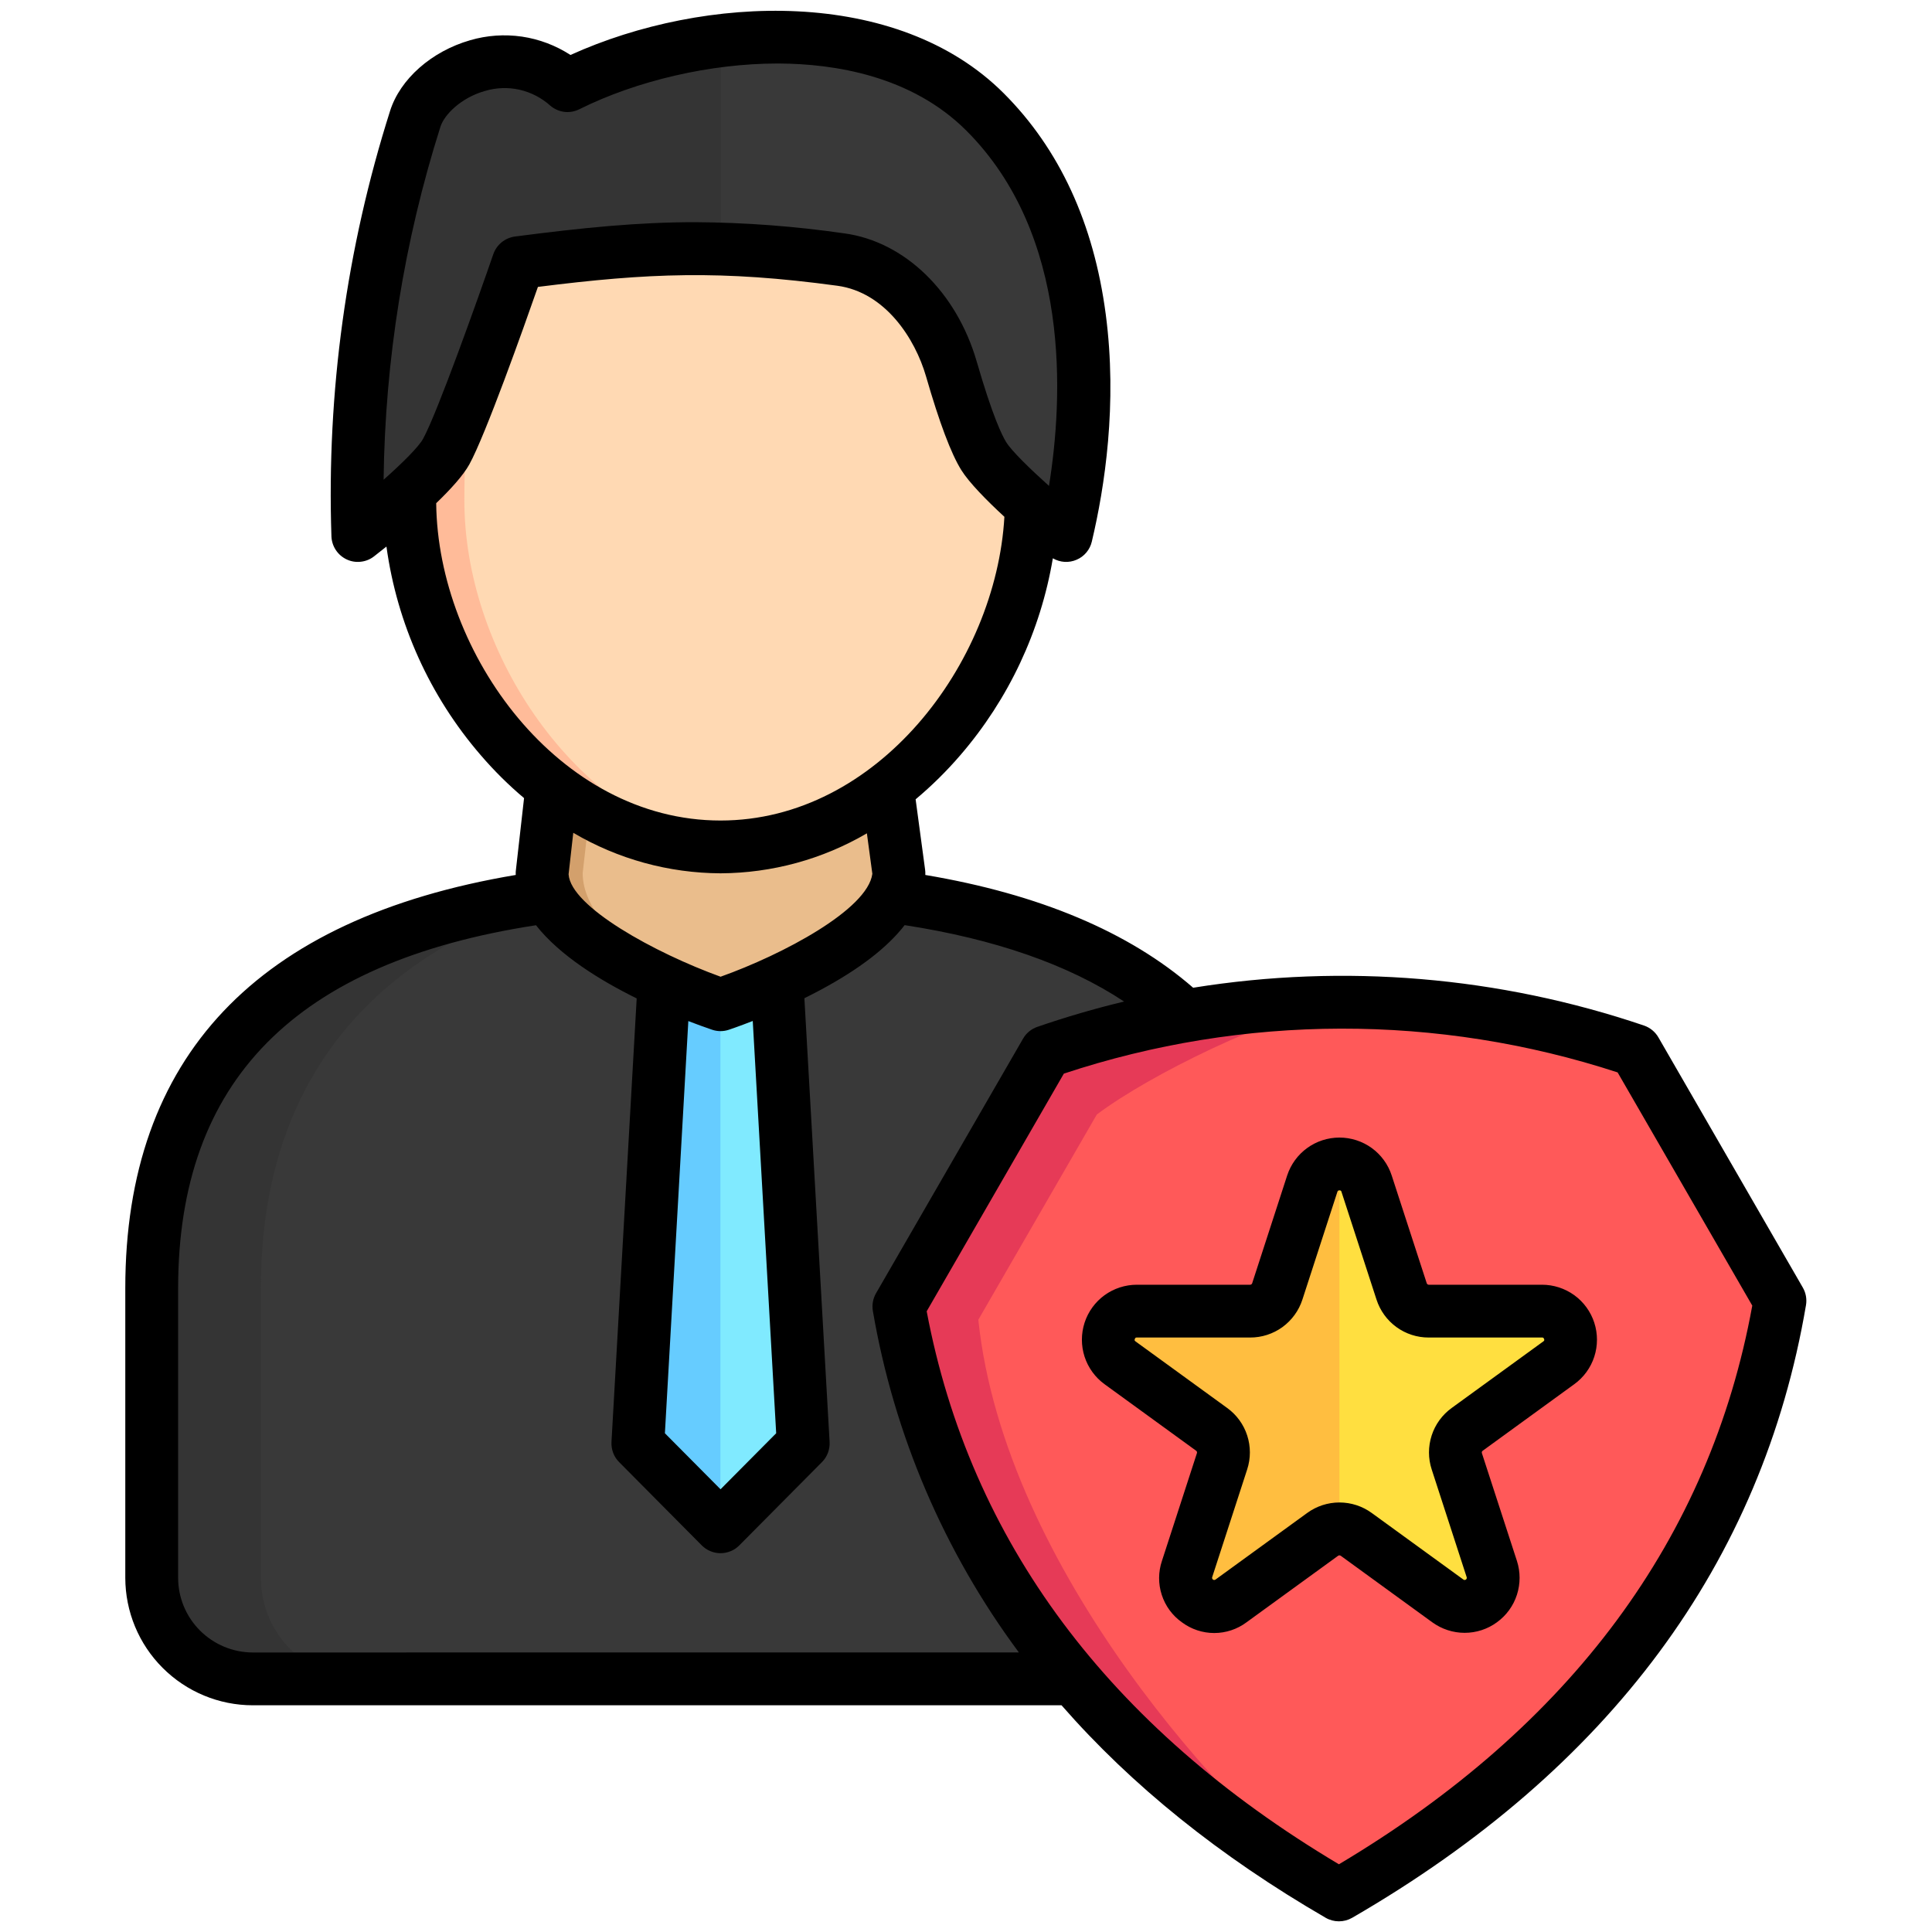
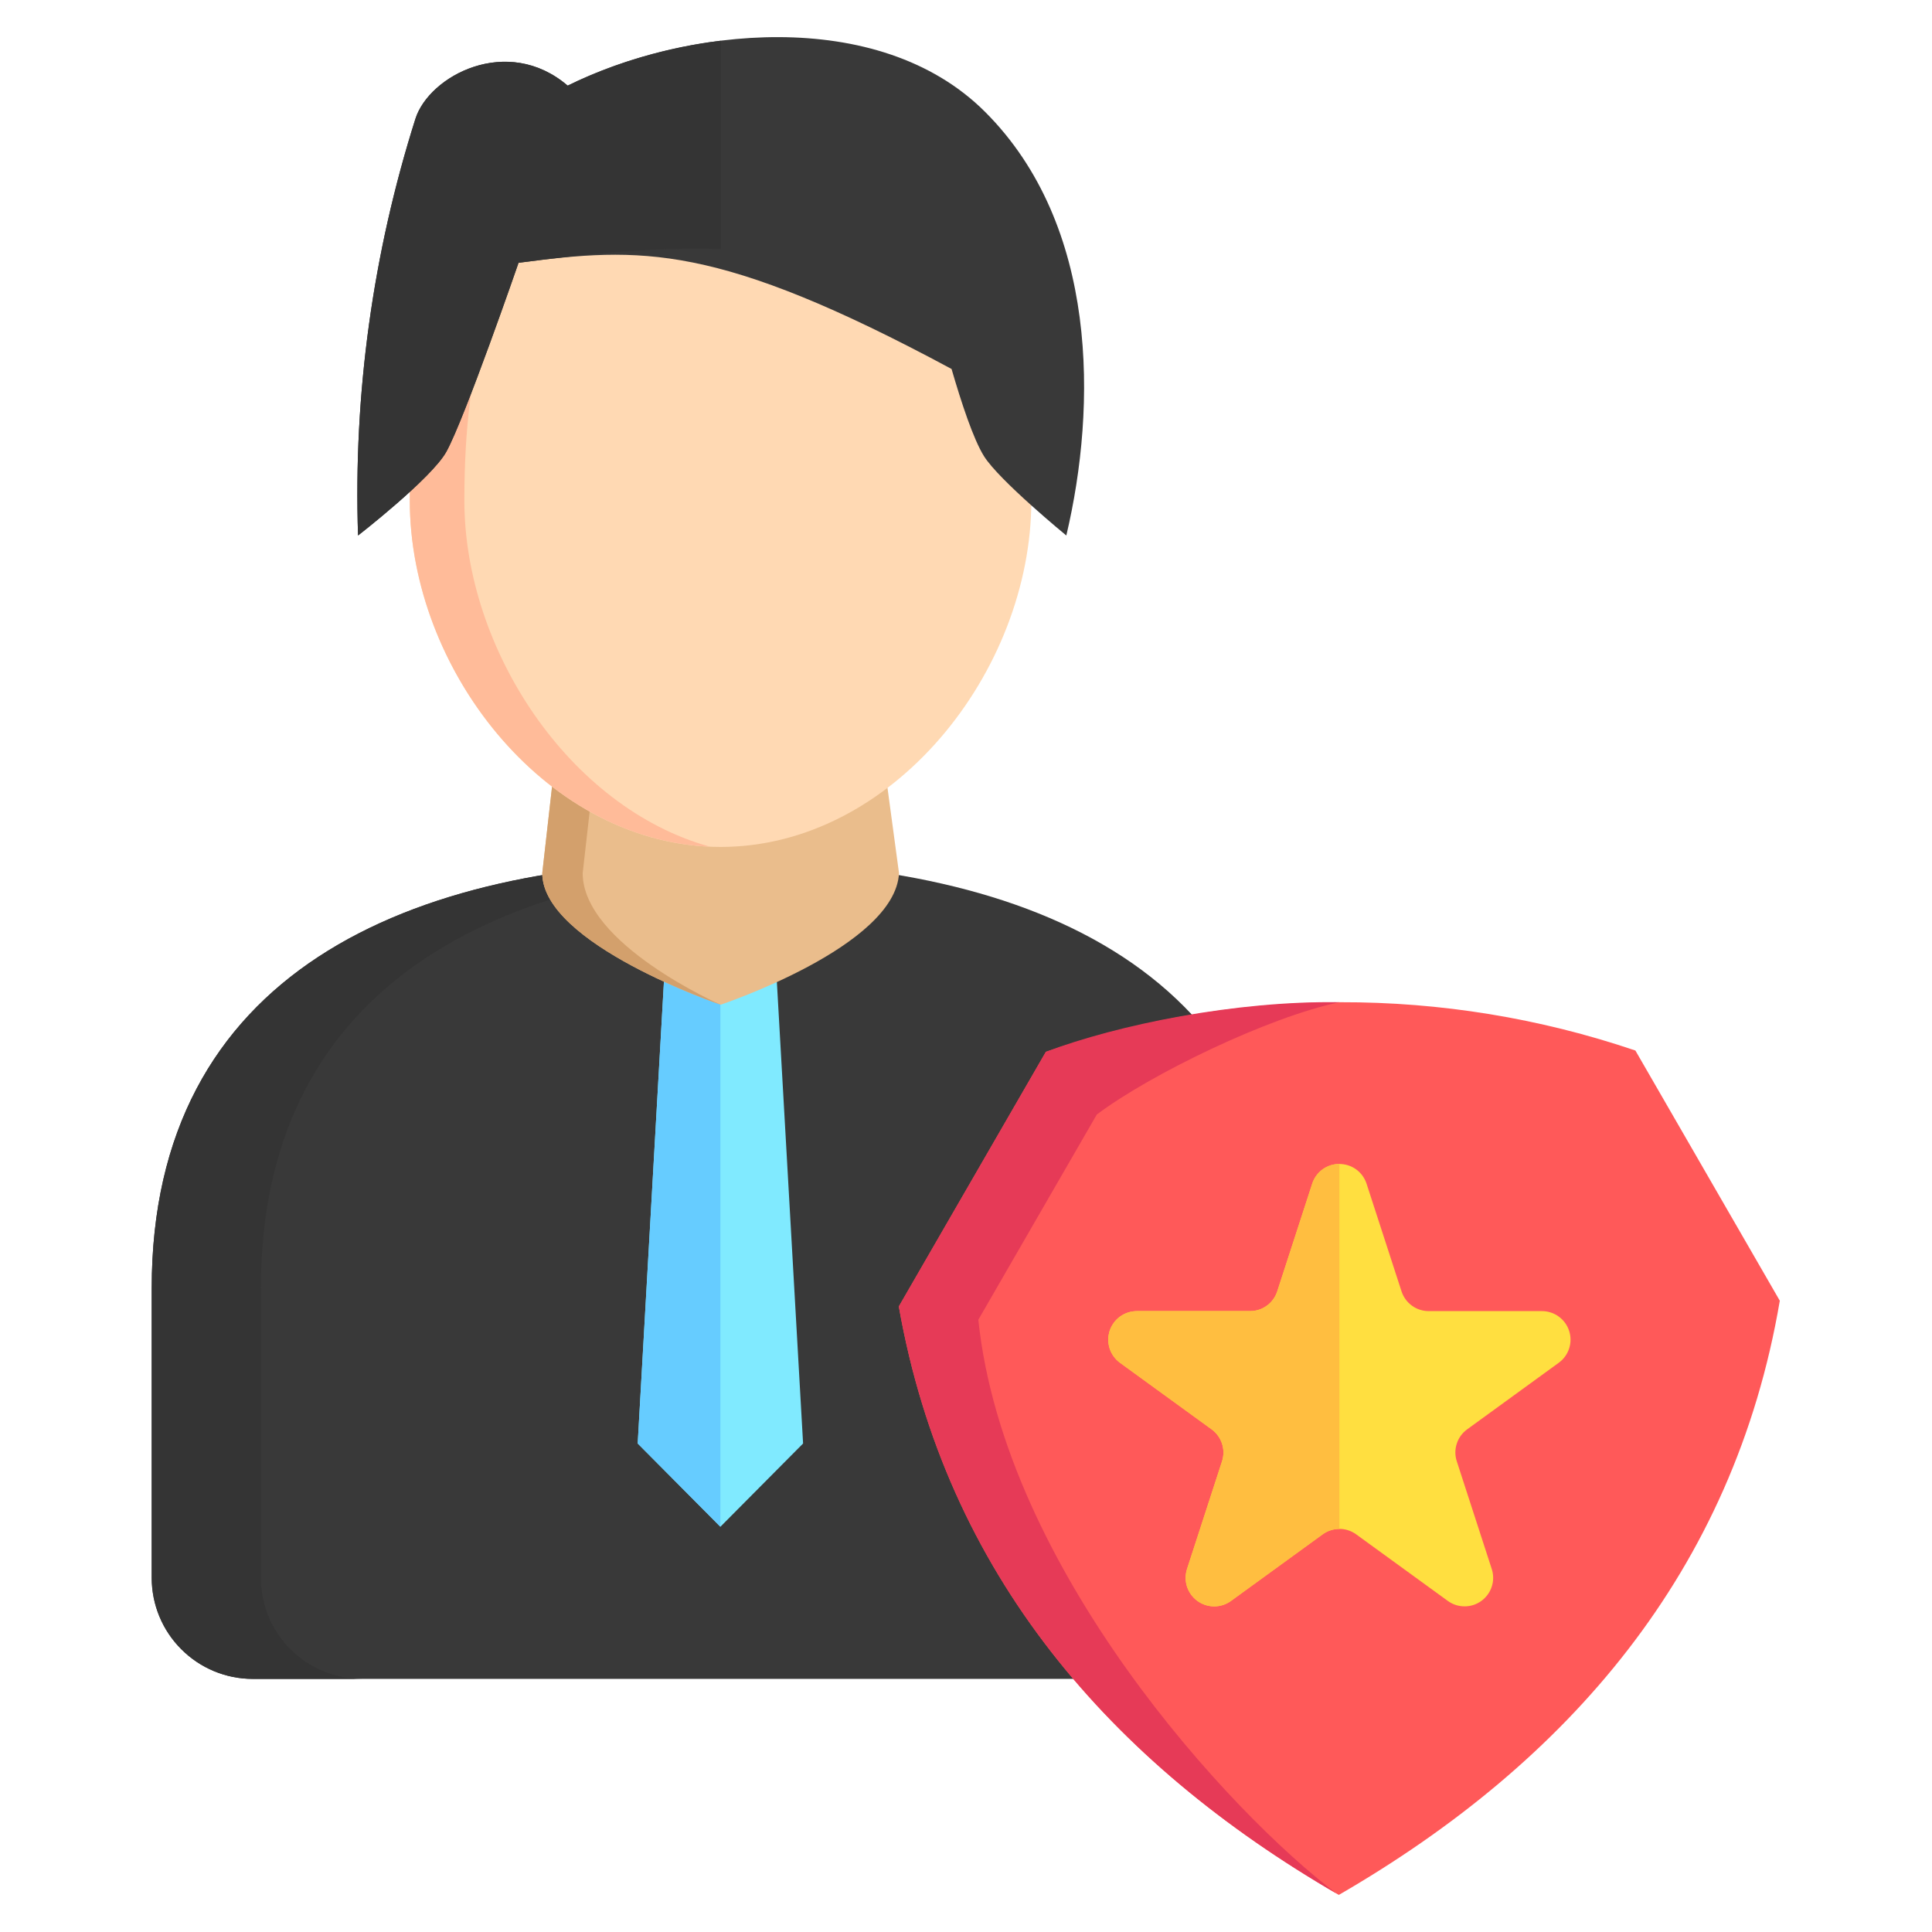
<svg xmlns="http://www.w3.org/2000/svg" width="40" height="40" viewBox="0 0 40 40" fill="none">
  <path d="M5.234 34.76C4.678 34.76 4.146 34.539 3.754 34.146C3.361 33.754 3.141 33.222 3.141 32.666V26.671C3.141 20.167 8.413 17.828 14.918 17.828C21.423 17.828 26.695 20.166 26.695 26.671V32.666C26.695 32.941 26.641 33.213 26.536 33.467C26.431 33.721 26.276 33.952 26.082 34.146C25.888 34.341 25.657 34.495 25.403 34.6C25.149 34.705 24.877 34.759 24.602 34.759L5.234 34.76Z" fill="#393939" />
  <path d="M7.494 34.76H5.234C4.678 34.76 4.146 34.539 3.754 34.146C3.361 33.754 3.141 33.222 3.141 32.666V26.671C3.141 20.167 8.413 17.828 14.918 17.828C15.299 17.828 15.676 17.836 16.048 17.853C10.074 18.117 5.401 20.548 5.401 26.671V32.666C5.401 32.941 5.455 33.214 5.56 33.467C5.665 33.721 5.819 33.952 6.014 34.146C6.208 34.341 6.439 34.495 6.693 34.6C6.947 34.705 7.219 34.76 7.494 34.76Z" fill="#343434" />
  <path d="M16.627 29.886L14.915 31.61L13.203 29.886L13.761 20.061H16.069L16.627 29.886Z" fill="#80EAFF" />
  <path d="M14.915 31.61L13.203 29.886L13.761 20.061H14.915V31.61Z" fill="#66CCFF" />
  <path d="M18.613 18.077C18.539 19.596 14.92 20.801 14.92 20.801C14.92 20.801 11.227 19.547 11.227 18.077L11.631 14.507H18.131L18.613 18.077Z" fill="#EABD8C" />
  <path d="M14.92 20.801C14.92 20.801 11.227 19.547 11.227 18.077L11.631 14.507H12.468L12.064 18.077C12.063 19.547 14.92 20.801 14.92 20.801Z" fill="#D3A06C" />
  <path d="M21.353 10.358C21.353 13.912 18.473 17.535 14.919 17.535C11.365 17.535 8.484 13.912 8.484 10.358C8.484 3.924 11.365 3.182 14.919 3.182C18.473 3.182 21.353 4.522 21.353 10.358Z" fill="#FFD9B3" />
  <path d="M14.695 17.529C11.245 17.382 8.484 13.837 8.484 10.358C8.484 3.924 11.365 3.182 14.919 3.182C15.086 3.182 15.252 3.185 15.415 3.191C12.159 3.292 9.614 4.311 9.614 10.358C9.614 13.447 11.792 16.725 14.695 17.529Z" fill="#FFBB99" />
-   <path d="M8.6 2.462C8.883 1.566 10.506 0.706 11.753 1.773C14.125 0.589 18.176 0.097 20.397 2.318C22.742 4.663 22.711 8.405 22.077 11.087C22.077 11.087 20.685 9.946 20.372 9.444C20.154 9.095 19.906 8.345 19.701 7.639C19.382 6.539 18.548 5.529 17.413 5.374C14.836 5.024 13.271 5.11 10.736 5.44C10.736 5.44 9.627 8.652 9.242 9.351C8.938 9.903 7.413 11.087 7.413 11.087C7.315 8.165 7.717 5.248 8.6 2.462Z" fill="#393939" />
+   <path d="M8.6 2.462C8.883 1.566 10.506 0.706 11.753 1.773C14.125 0.589 18.176 0.097 20.397 2.318C22.742 4.663 22.711 8.405 22.077 11.087C22.077 11.087 20.685 9.946 20.372 9.444C20.154 9.095 19.906 8.345 19.701 7.639C14.836 5.024 13.271 5.11 10.736 5.44C10.736 5.44 9.627 8.652 9.242 9.351C8.938 9.903 7.413 11.087 7.413 11.087C7.315 8.165 7.717 5.248 8.6 2.462Z" fill="#393939" />
  <path d="M36.849 26.93C35.896 32.534 32.463 36.488 27.719 39.232C23.008 36.507 19.59 32.602 18.609 27.05L21.654 21.777C25.607 20.417 29.9 20.407 33.859 21.75L36.849 26.93Z" fill="#FF5959" />
  <path d="M27.673 39.205C22.986 36.481 19.587 32.583 18.609 27.049L21.654 21.776C23.14 21.215 25.59 20.716 27.73 20.75C26.268 21.055 23.825 22.235 22.708 23.075L20.255 27.324C20.796 32.485 25.469 37.541 27.673 39.205Z" fill="#E63A57" />
  <path d="M28.293 24.507L29.017 26.736C29.056 26.855 29.131 26.959 29.232 27.032C29.333 27.106 29.455 27.145 29.58 27.145H31.925C32.05 27.145 32.171 27.185 32.272 27.258C32.373 27.331 32.449 27.435 32.487 27.554C32.526 27.673 32.526 27.8 32.487 27.919C32.449 28.038 32.373 28.142 32.272 28.215L30.376 29.593C30.275 29.666 30.199 29.77 30.161 29.889C30.122 30.008 30.122 30.136 30.161 30.254L30.885 32.484C30.924 32.603 30.924 32.731 30.885 32.85C30.847 32.968 30.771 33.072 30.67 33.145C30.569 33.219 30.448 33.258 30.323 33.258C30.198 33.258 30.076 33.219 29.975 33.145L28.078 31.767C27.977 31.694 27.856 31.654 27.731 31.654C27.606 31.654 27.484 31.694 27.383 31.767L25.486 33.145C25.385 33.219 25.264 33.258 25.139 33.258C25.014 33.258 24.892 33.219 24.791 33.145C24.69 33.072 24.615 32.968 24.576 32.85C24.538 32.731 24.538 32.603 24.576 32.484L25.301 30.254C25.339 30.136 25.339 30.008 25.301 29.889C25.262 29.77 25.187 29.666 25.086 29.593L23.189 28.215C23.088 28.142 23.013 28.038 22.974 27.919C22.936 27.8 22.936 27.673 22.974 27.554C23.013 27.435 23.088 27.331 23.189 27.258C23.29 27.185 23.412 27.145 23.537 27.145H25.881C26.006 27.145 26.128 27.106 26.229 27.032C26.33 26.959 26.405 26.855 26.444 26.736L27.168 24.507C27.207 24.388 27.282 24.285 27.383 24.211C27.484 24.138 27.606 24.099 27.731 24.099C27.855 24.099 27.977 24.138 28.078 24.211C28.179 24.285 28.254 24.388 28.293 24.507Z" fill="#FFDF40" />
  <path d="M14.922 5.157C13.578 5.118 12.355 5.229 10.736 5.441C10.736 5.441 9.627 8.652 9.242 9.351C8.938 9.903 7.413 11.087 7.413 11.087C7.315 8.166 7.717 5.249 8.6 2.462C8.883 1.567 10.506 0.706 11.753 1.773C12.751 1.29 13.821 0.976 14.922 0.843V5.157Z" fill="#343434" />
  <path d="M27.731 31.655C27.606 31.655 27.484 31.694 27.383 31.768L25.486 33.146C25.385 33.219 25.264 33.259 25.139 33.259C25.014 33.259 24.892 33.219 24.791 33.146C24.69 33.073 24.615 32.969 24.576 32.85C24.538 32.731 24.538 32.604 24.576 32.485L25.301 30.255C25.339 30.136 25.339 30.008 25.301 29.89C25.262 29.771 25.187 29.667 25.086 29.594L23.189 28.216C23.088 28.142 23.013 28.039 22.974 27.92C22.936 27.801 22.936 27.673 22.974 27.555C23.013 27.436 23.088 27.332 23.189 27.259C23.29 27.185 23.412 27.146 23.537 27.146H25.881C26.006 27.146 26.128 27.106 26.229 27.033C26.33 26.959 26.405 26.856 26.444 26.737L27.168 24.507C27.205 24.388 27.28 24.283 27.382 24.209C27.483 24.136 27.605 24.097 27.731 24.099L27.731 31.655Z" fill="#FFBE40" />
-   <path d="M37.325 26.657L34.335 21.477C34.269 21.363 34.163 21.276 34.038 21.233C31.036 20.215 27.832 19.947 24.703 20.45C23.378 19.296 21.517 18.512 19.157 18.115C19.157 18.111 19.158 18.107 19.158 18.104C19.159 18.07 19.158 18.037 19.153 18.004L18.957 16.549C19.29 16.27 19.599 15.965 19.882 15.636C20.881 14.478 21.544 13.068 21.798 11.559C21.872 11.602 21.955 11.627 22.04 11.633C22.125 11.638 22.211 11.623 22.289 11.589C22.368 11.556 22.437 11.504 22.492 11.439C22.547 11.373 22.586 11.296 22.605 11.213C22.872 10.089 23.138 8.359 22.893 6.505C22.645 4.624 21.935 3.085 20.781 1.931C18.577 -0.273 14.595 -0.124 11.811 1.138C11.507 0.941 11.165 0.811 10.806 0.758C10.447 0.706 10.082 0.731 9.734 0.833C8.935 1.062 8.284 1.637 8.076 2.297C7.172 5.143 6.762 8.122 6.862 11.106C6.866 11.206 6.897 11.304 6.953 11.388C7.008 11.472 7.086 11.539 7.177 11.582C7.268 11.625 7.369 11.642 7.47 11.63C7.57 11.619 7.665 11.581 7.744 11.519C7.795 11.479 7.886 11.408 8.001 11.316C8.221 12.914 8.899 14.415 9.954 15.636C10.229 15.956 10.528 16.253 10.85 16.524L10.681 18.016C10.678 18.036 10.677 18.057 10.677 18.077C10.677 18.09 10.678 18.102 10.678 18.115C5.314 19.016 2.594 21.892 2.594 26.671V32.667C2.595 33.367 2.873 34.038 3.368 34.532C3.863 35.027 4.534 35.306 5.234 35.306H21.978C23.43 36.968 25.253 38.434 27.447 39.706C27.53 39.754 27.625 39.779 27.721 39.779C27.817 39.779 27.911 39.754 27.995 39.706C33.323 36.623 36.484 32.356 37.391 27.022C37.412 26.896 37.389 26.767 37.325 26.657ZM9.118 2.626C9.199 2.371 9.547 2.024 10.035 1.885C10.268 1.814 10.516 1.804 10.754 1.857C10.992 1.911 11.213 2.025 11.394 2.188C11.476 2.258 11.576 2.302 11.683 2.316C11.789 2.329 11.898 2.31 11.994 2.262C13.184 1.668 14.713 1.315 16.093 1.315H16.126C17.267 1.32 18.867 1.565 20.007 2.704C22.177 4.874 22.011 8.245 21.718 10.06C21.32 9.702 20.945 9.337 20.832 9.154C20.744 9.013 20.547 8.608 20.222 7.486C19.804 6.043 18.729 5.001 17.483 4.832C16.459 4.684 15.427 4.606 14.392 4.6C13.219 4.6 12.091 4.711 10.661 4.897C10.56 4.911 10.465 4.952 10.386 5.016C10.307 5.08 10.248 5.165 10.214 5.261C9.91 6.142 9.056 8.547 8.759 9.086C8.668 9.251 8.339 9.58 7.942 9.932C7.972 7.452 8.368 4.99 9.118 2.626ZM9.031 10.418C9.328 10.132 9.591 9.843 9.717 9.615C10.052 9.006 10.835 6.804 11.137 5.94C13.423 5.652 14.928 5.589 17.336 5.916C18.329 6.051 18.946 7.011 19.172 7.791C19.451 8.757 19.691 9.392 19.903 9.733C20.067 9.995 20.431 10.364 20.795 10.7C20.621 13.737 18.165 16.988 14.918 16.988C11.569 16.988 9.063 13.532 9.031 10.418ZM14.918 18.081C15.983 18.076 17.029 17.791 17.948 17.253L18.061 18.091C17.964 18.831 16.204 19.764 14.919 20.222C13.562 19.731 11.814 18.773 11.772 18.101L11.869 17.242C12.793 17.787 13.845 18.076 14.918 18.081ZM16.07 29.674L14.918 30.834L13.766 29.674L14.251 21.14C14.413 21.203 14.577 21.262 14.742 21.319C14.855 21.358 14.977 21.358 15.09 21.32C15.107 21.314 15.297 21.251 15.585 21.138L16.07 29.674ZM5.234 34.213C4.824 34.212 4.431 34.049 4.141 33.759C3.851 33.469 3.688 33.077 3.688 32.667V26.671C3.688 22.383 6.114 19.922 11.097 19.156C11.586 19.78 12.422 20.296 13.182 20.671L12.66 29.855C12.656 29.931 12.668 30.008 12.695 30.08C12.722 30.152 12.764 30.217 12.818 30.271L14.53 31.996C14.581 32.047 14.641 32.088 14.708 32.115C14.774 32.143 14.846 32.157 14.918 32.157C14.99 32.157 15.062 32.143 15.128 32.115C15.195 32.088 15.255 32.047 15.306 31.996L17.018 30.271C17.072 30.217 17.114 30.152 17.141 30.08C17.168 30.008 17.18 29.931 17.176 29.855L16.654 20.667C16.769 20.61 16.883 20.551 16.996 20.491C17.794 20.062 18.372 19.616 18.73 19.154C20.595 19.441 22.117 19.971 23.273 20.736C22.667 20.881 22.068 21.056 21.477 21.26C21.352 21.303 21.247 21.389 21.182 21.503L18.137 26.776C18.073 26.887 18.05 27.018 18.072 27.144C18.511 29.705 19.546 32.126 21.095 34.212L5.234 34.213ZM27.721 38.598C22.955 35.761 20.085 31.91 19.186 27.149L22.026 22.228C25.747 20.995 29.765 20.986 33.491 22.203L36.279 27.031C35.402 31.849 32.524 35.738 27.721 38.598L27.721 38.598ZM31.926 26.599H29.581C29.572 26.599 29.563 26.596 29.555 26.59C29.547 26.585 29.542 26.577 29.539 26.568L28.814 24.338C28.74 24.109 28.595 23.91 28.401 23.769C28.206 23.628 27.972 23.552 27.732 23.552C27.491 23.552 27.257 23.628 27.063 23.769C26.868 23.91 26.724 24.109 26.649 24.338L25.925 26.568C25.922 26.577 25.916 26.585 25.909 26.59C25.901 26.596 25.892 26.599 25.882 26.599H23.537C23.297 26.599 23.063 26.675 22.868 26.816C22.674 26.957 22.529 27.157 22.455 27.385C22.381 27.614 22.381 27.86 22.455 28.089C22.529 28.317 22.674 28.517 22.868 28.658L24.765 30.036C24.773 30.041 24.778 30.049 24.781 30.058C24.784 30.067 24.784 30.077 24.781 30.086L24.057 32.316C23.98 32.544 23.978 32.791 24.053 33.02C24.127 33.25 24.274 33.449 24.47 33.588C24.664 33.732 24.898 33.81 25.139 33.81C25.38 33.81 25.615 33.732 25.808 33.588L27.705 32.21C27.713 32.205 27.722 32.202 27.731 32.202C27.741 32.202 27.75 32.205 27.758 32.21L29.654 33.588C29.849 33.729 30.083 33.806 30.323 33.806C30.564 33.806 30.798 33.73 30.992 33.588C31.187 33.447 31.332 33.248 31.406 33.019C31.48 32.79 31.48 32.544 31.406 32.316L30.681 30.086C30.678 30.077 30.678 30.067 30.681 30.058C30.684 30.049 30.69 30.041 30.698 30.036L32.594 28.658C32.789 28.517 32.934 28.317 33.008 28.089C33.082 27.86 33.082 27.614 33.008 27.385C32.934 27.157 32.789 26.957 32.595 26.816C32.4 26.675 32.166 26.599 31.926 26.599ZM31.952 27.773L30.055 29.151C29.86 29.292 29.715 29.491 29.641 29.72C29.567 29.949 29.567 30.195 29.642 30.424L30.366 32.654C30.369 32.662 30.369 32.672 30.366 32.681C30.363 32.69 30.358 32.698 30.35 32.703C30.342 32.709 30.333 32.712 30.324 32.712C30.314 32.712 30.305 32.709 30.298 32.703L28.401 31.325C28.206 31.183 27.972 31.107 27.732 31.107C27.491 31.107 27.257 31.183 27.063 31.325L25.166 32.703C25.158 32.709 25.149 32.712 25.139 32.712C25.13 32.712 25.121 32.709 25.113 32.703C25.106 32.698 25.1 32.69 25.097 32.681C25.094 32.672 25.094 32.662 25.097 32.654L25.821 30.424C25.896 30.195 25.896 29.949 25.822 29.72C25.748 29.491 25.603 29.292 25.408 29.151L23.511 27.773C23.507 27.771 23.503 27.768 23.5 27.764C23.496 27.761 23.494 27.756 23.492 27.752C23.491 27.747 23.49 27.742 23.491 27.737C23.491 27.732 23.493 27.727 23.495 27.723C23.505 27.692 23.52 27.692 23.537 27.692H25.882C26.122 27.693 26.357 27.617 26.552 27.476C26.746 27.334 26.891 27.135 26.965 26.906L27.689 24.676C27.695 24.66 27.7 24.645 27.732 24.645C27.764 24.645 27.769 24.66 27.774 24.676L28.499 26.906C28.573 27.135 28.717 27.334 28.912 27.476C29.106 27.617 29.341 27.693 29.581 27.692H31.926C31.943 27.692 31.958 27.692 31.968 27.723C31.971 27.727 31.972 27.732 31.972 27.737C31.973 27.742 31.972 27.747 31.971 27.752C31.969 27.756 31.967 27.761 31.963 27.764C31.96 27.768 31.956 27.771 31.952 27.773H31.952Z" fill="black" />
</svg>